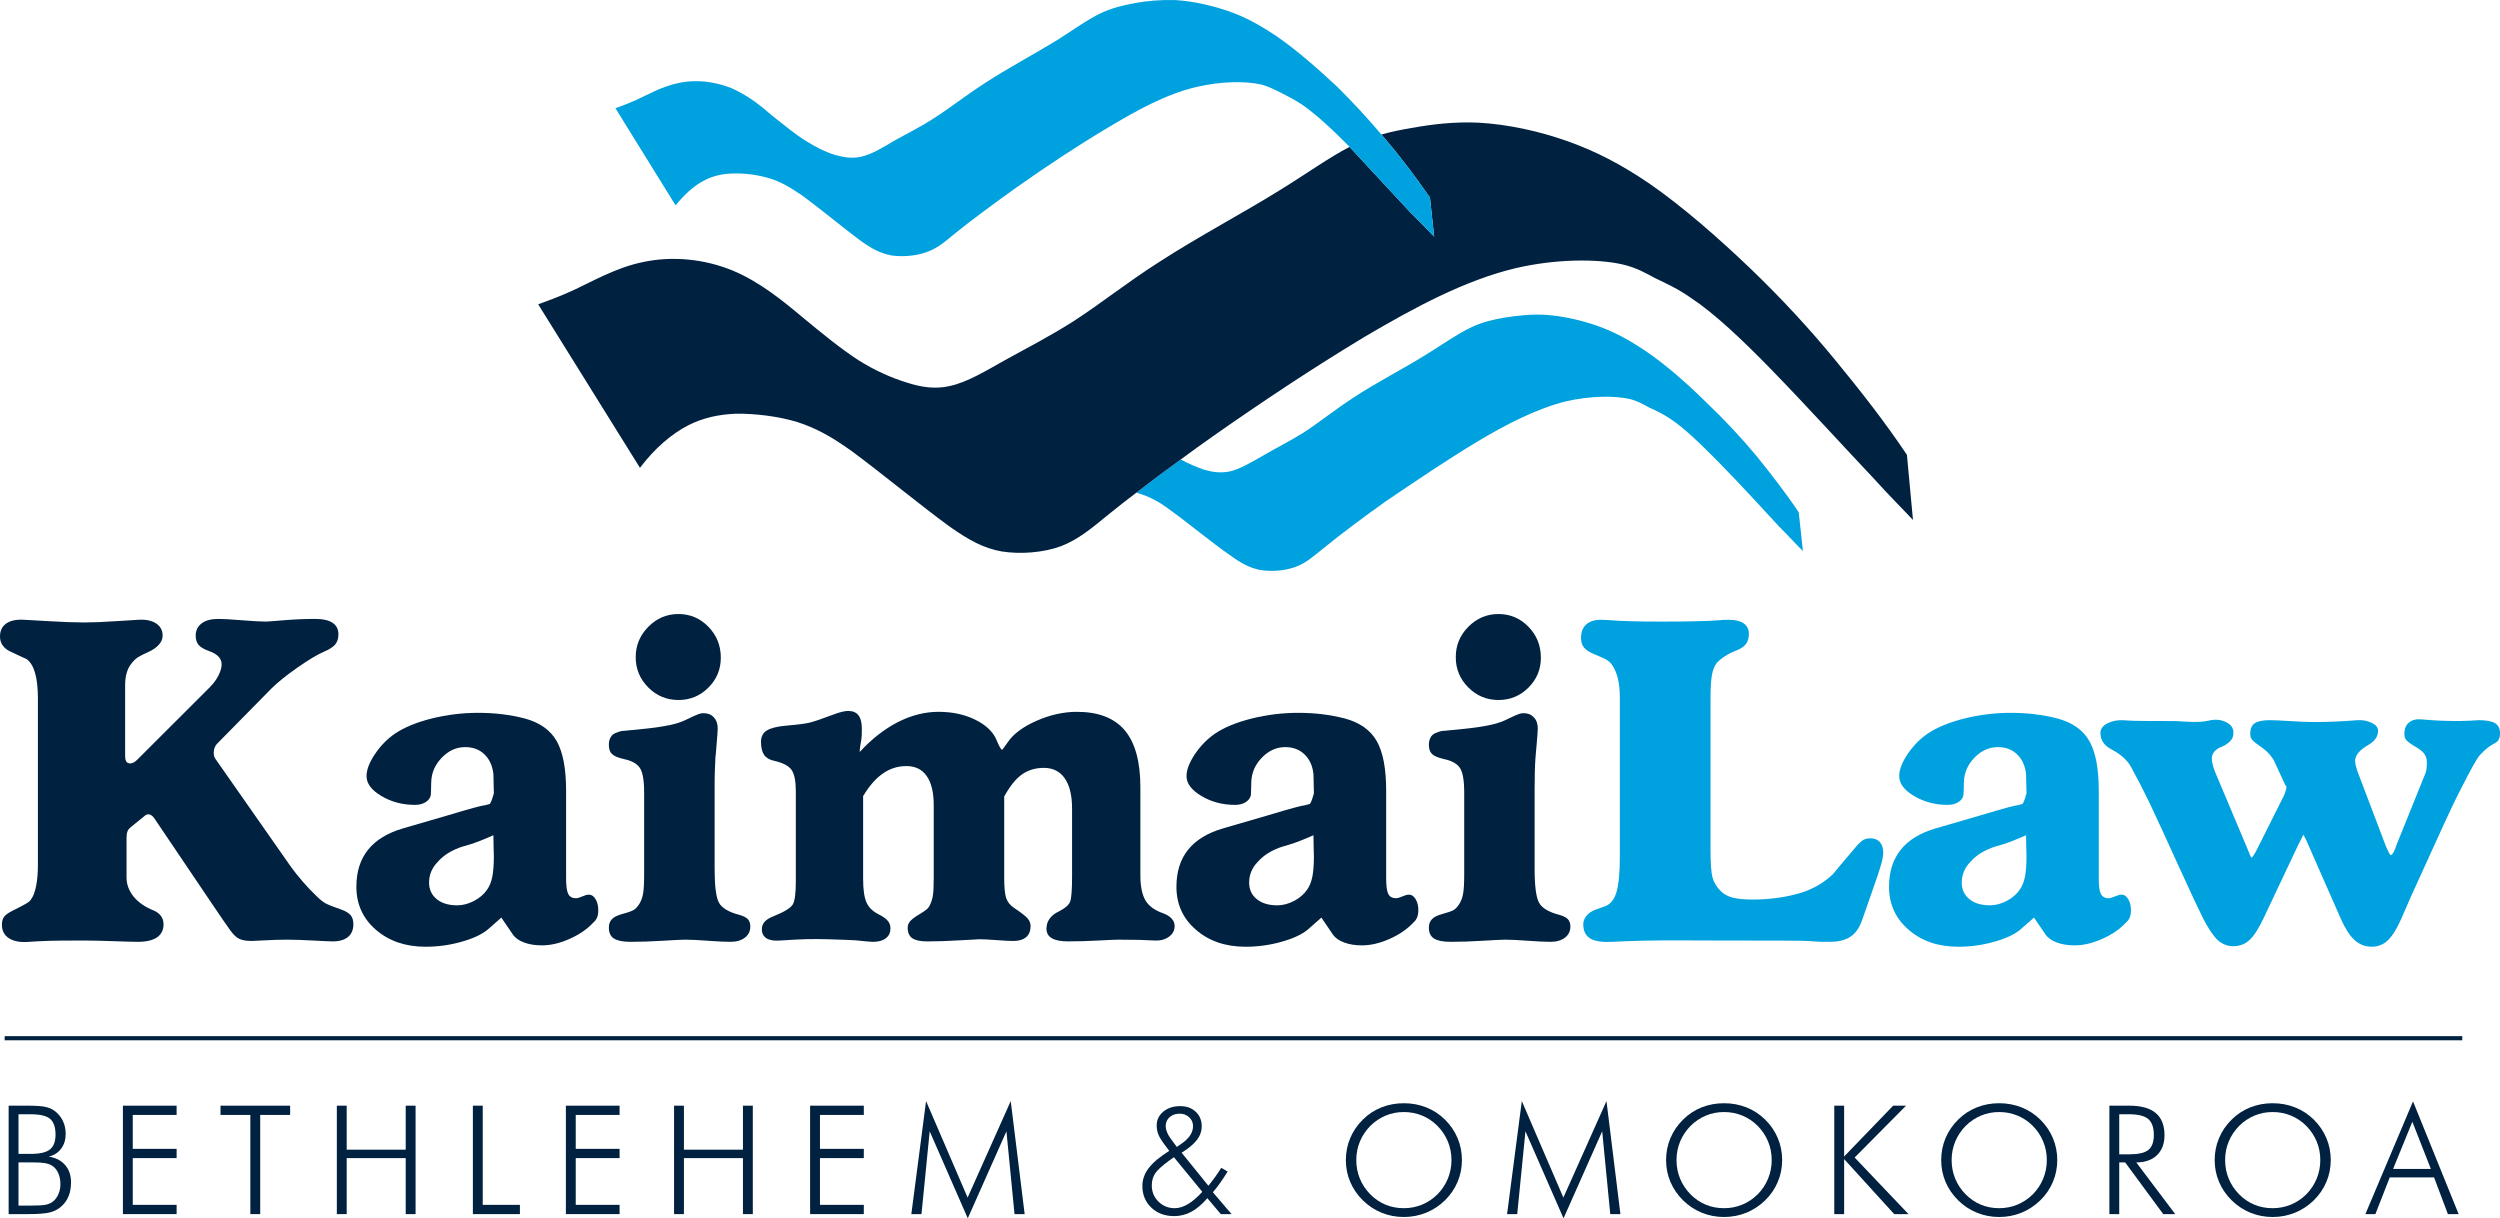
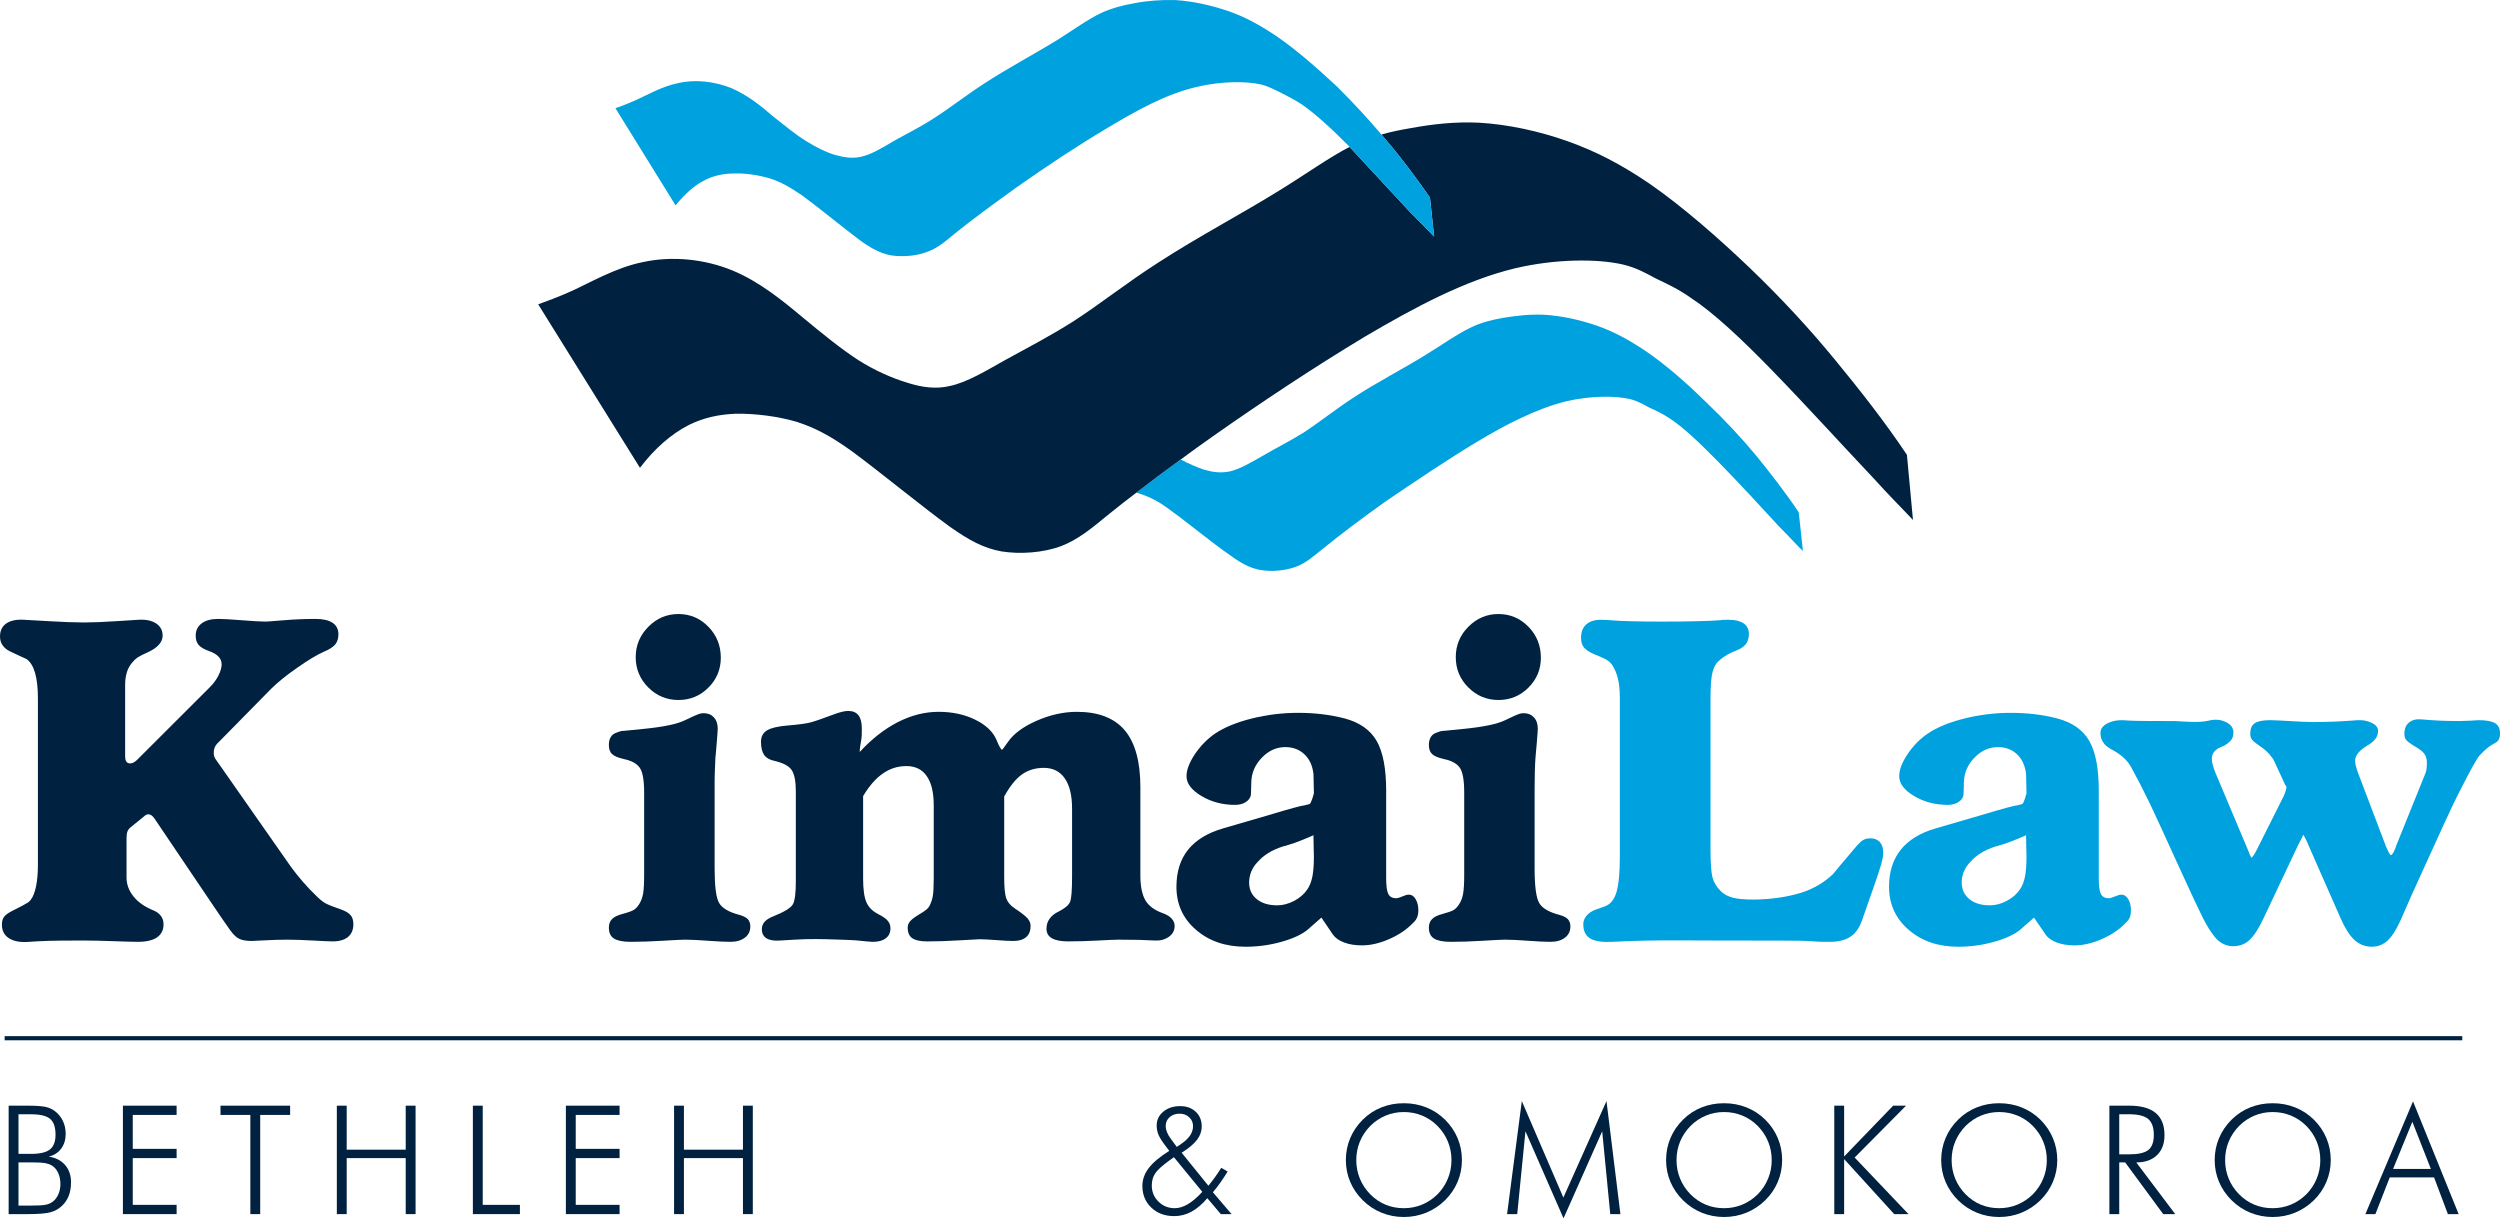
<svg xmlns="http://www.w3.org/2000/svg" id="Layer_2" width="431.202" height="210.139" viewBox="0 0 431.202 210.139">
  <g id="Layer_1-2">
    <path d="M196.008,84.97c2.314-1.804,4.901-3.732,7.651-5.722,1.343.746,2.687,1.294,3.98,1.754,1.593.46,2.886.622,4.479.311,1.679-.386,3.645-1.53,5.573-2.637,2.314-1.356,4.715-2.55,7.166-4.068,2.65-1.729,5.287-3.869,8.609-6.034,3.844-2.55,8.696-5.026,12.453-7.377,3.023-1.854,5.436-3.608,7.737-4.69,1.829-.896,3.658-1.344,5.723-1.704,2.165-.336,4.466-.635,7.017-.51,2.886.174,6.157.871,9.094,1.904,2.873,1.008,5.436,2.401,8.36,4.354,3.371,2.301,7.028,5.474,10.288,8.696,3.271,3.123,6.157,6.183,8.845,9.43,2.5,3.098,5.05,6.369,7.265,9.691l.721,6.681c-1.107-1.082-2.314-2.438-4.142-4.267-2.774-3.023-6.78-7.377-10.375-11.047-3.185-3.222-5.972-5.922-8.273-7.439-1.443-.983-2.65-1.505-3.745-2.015-.97-.523-1.928-1.107-3.371-1.468-2.55-.572-6.78-.572-11.06.435-5.05,1.281-10.288,3.968-15.389,7.041-5.287,3.197-10.624,6.805-15.625,10.201-4.08,2.899-7.837,5.735-10.524,7.924-1.829,1.443-3.123,2.675-4.952,3.347-1.928.696-4.229.883-6.208.535-1.778-.348-3.271-1.157-5.187-2.563-3.036-2.077-7.166-5.523-10.189-7.688-2.027-1.555-3.757-2.426-5.685-2.998-.087-.025-.186-.05-.236-.075h0Z" style="fill:#00a1df; fill-rule:evenodd; stroke-width:0px;" />
    <path d="M232.793,25.332c0,.025,0,.05.05.075,3.508,3.745,7.489,8.123,10.288,11.097,1.829,1.853,3.172,3.172,4.23,4.304l-.722-6.73c-2.314-3.297-4.715-6.581-7.402-9.716-.299-.373-.635-.771-.97-1.157,1.641-.473,3.322-.809,5.001-1.095,3.607-.659,7.601-1.157,11.83-.945,5.002.286,10.339,1.443,15.29,3.197,4.852,1.729,9.181,3.968,14.045,7.265,5.71,3.944,11.868,9.33,17.441,14.655,5.437,5.225,10.202,10.388,14.668,15.824,4.329,5.262,8.609,10.724,12.366,16.347l1.044,11.234c-1.679-1.804-3.981-4.068-6.867-7.265-4.714-4.976-11.395-12.328-17.454-18.561-5.187-5.337-10.051-9.902-13.944-12.453-2.302-1.629-4.329-2.525-6.158-3.409-1.679-.896-3.259-1.829-5.723-2.401-4.316-.97-11.482-.97-18.499.684-8.708,2.102-17.317,6.743-25.924,11.806-8.983,5.411-17.927,11.37-26.15,17.142-1.928,1.356-3.795,2.7-5.573,4.018-2.749,1.991-5.337,3.919-7.651,5.722-1.68,1.269-3.222,2.476-4.616,3.608-3.023,2.476-5.337,4.441-8.372,5.623-3.123,1.157-7.103,1.418-10.288.908-3.123-.572-5.574-1.916-8.932-4.279-4.865-3.533-11.881-9.318-16.832-12.975-3.658-2.625-6.295-4.043-9.567-5.101-3.272-.958-7.166-1.443-10.524-1.393-2.937.124-5.586.696-8.137,1.978-2.923,1.505-5.809,3.981-8.36,7.352l-17.553-28.202c1.542-.572,3.371-1.207,5.673-2.252,3.421-1.542,7.651-4.068,12.366-5.026,5.088-1.107,10.661-.535,15.475,1.443,4.616,1.916,8.51,5.088,12.117,8.099,3.272,2.712,6.445,5.312,9.567,7.352,2.787,1.754,5.723,3.085,8.509,3.919,2.401.771,4.852,1.132,7.266.56,3.023-.635,6.294-2.65,9.566-4.479,3.894-2.14,7.888-4.205,11.881-6.755,4.603-2.973,9.081-6.581,14.655-10.139,6.543-4.255,14.517-8.472,20.812-12.39,4.715-2.899,8.472-5.636,12.08-7.489h0Z" style="fill:#00213f; fill-rule:evenodd; stroke-width:0px;" />
    <path d="M116.527,35.421l-10.375-16.757c.958-.336,2.065-.746,3.358-1.319,2.066-.921,4.616-2.426,7.403-2.998,3.035-.709,6.307-.299,9.193.833,2.787,1.207,5.088,3.023,7.153,4.827,2.078,1.642,3.907,3.172,5.822,4.354,1.692,1.045,3.272,1.854,4.952,2.364,1.493.411,2.936.647,4.379.336,1.829-.386,3.757-1.543,5.672-2.7,2.302-1.294,4.765-2.5,7.017-3.981,2.786-1.766,5.486-3.931,8.757-6.033,3.894-2.55,8.609-5.051,12.453-7.414,2.936-1.854,5.324-3.608,7.638-4.702,1.928-.871,3.757-1.331,5.673-1.667,2.214-.435,4.615-.622,7.166-.547,2.936.186,6.058.883,8.993,1.866,3.023,1.045,5.523,2.438,8.46,4.404,3.358,2.314,7.016,5.511,10.425,8.696,2.749,2.749,5.25,5.437,7.601,8.223.335.386.671.784.97,1.157,2.687,3.135,5.088,6.419,7.402,9.716l.722,6.73c-1.058-1.132-2.401-2.451-4.23-4.304-2.799-2.973-6.78-7.352-10.288-11.097-.05-.025-.05-.05-.05-.075-3.123-3.147-6.009-5.797-8.323-7.365-1.343-.883-2.55-1.443-3.607-2.015-1.008-.46-1.966-1.033-3.409-1.394-2.55-.572-6.78-.572-11.01.423-5.25,1.207-10.288,4.006-15.389,7.054-5.336,3.172-10.673,6.73-15.625,10.214-3.993,2.861-7.887,5.722-10.524,7.862-1.829,1.493-3.173,2.712-5.101,3.371-1.829.697-4.229.834-6.058.572-1.928-.361-3.409-1.182-5.337-2.55-2.886-2.14-7.017-5.573-10.052-7.788-2.165-1.468-3.745-2.401-5.723-2.986-1.916-.572-4.23-.883-6.158-.809-1.816.037-3.409.386-4.852,1.12-1.828.896-3.508,2.413-5.1,4.379h0Z" style="fill:#00a1df; fill-rule:evenodd; stroke-width:0px;" />
    <path d="M362.283,126.433c0-.684.386-1.232,1.156-1.642.772-.41,1.655-.597,2.637-.572.772.062,1.543.087,2.327.112.796.025,3.023.037,6.717.037.038,0,.796.05,2.289.124,1.493.075,2.65.012,3.496-.186,1.095-.274,2.078-.212,2.973.211.896.411,1.343,1.02,1.343,1.841,0,.485-.112.896-.348,1.219-.236.336-.622.672-1.169.995-.224.087-.46.199-.709.323-.261.124-.398.187-.422.187-.673.448-1.021.97-1.07,1.592-.05.609.149,1.48.609,2.6l5.474,12.988c.199.522.361.933.498,1.232.137.286.224.448.262.448.05,0,.173-.149.373-.448.199-.286.373-.597.535-.933l4.715-9.405c.348-.921.473-1.431.361-1.543-.112-.124-.175-.224-.211-.299l-1.817-3.944c-.186-.41-.497-.846-.907-1.319-.424-.46-.909-.883-1.456-1.256-.746-.498-1.244-.896-1.468-1.169-.236-.274-.348-.622-.348-1.045,0-.871.249-1.48.759-1.829.51-.348,1.394-.535,2.65-.535.721,0,1.903.062,3.558.162,1.654.099,2.949.162,3.906.162,1.195,0,2.414-.025,3.658-.075,1.257-.05,2.601-.137,4.006-.249.884-.05,1.679.112,2.413.46.722.348,1.095.809,1.095,1.368,0,.485-.137.933-.398,1.319-.249.373-.684.759-1.27,1.119-.77.448-1.343.896-1.717,1.344-.385.46-.572.921-.572,1.393,0,.212.038.46.087.734.076.286.162.622.287,1.008l4.938,13c.224.51.399.896.536,1.145.137.249.236.386.299.386.137,0,.299-.174.485-.51.199-.348.373-.759.51-1.257l4.939-12.229c.099-.236.173-.498.224-.784.05-.299.074-.697.074-1.194,0-.635-.175-1.157-.498-1.58-.336-.411-.958-.871-1.865-1.368-.648-.411-1.07-.747-1.245-.995-.186-.249-.274-.572-.274-.995,0-.883.274-1.542.821-1.978.547-.435,1.257-.61,2.152-.523,1.245.112,2.339.187,3.26.224.932.037,2.014.062,3.271.062.486,0,1.108-.025,1.854-.062.772-.05,1.245-.087,1.431-.087,1.306,0,2.251.174,2.837.51.584.348.871.933.871,1.779,0,.796-.262,1.331-.809,1.63-.535.299-.896.51-1.082.659-.622.473-1.156.97-1.618,1.48-.46.51-1.517,2.401-3.172,5.66-.523,1.008-1.032,2.04-1.542,3.098-.511,1.045-1.991,4.292-4.466,9.728-1.169,2.538-2.04,4.479-2.65,5.822-.597,1.344-1.182,2.675-1.742,3.993-.772,1.717-1.53,2.923-2.302,3.645-.759.709-1.666,1.07-2.736,1.07-1.145,0-2.139-.386-2.985-1.157-.846-.771-1.642-2.04-2.414-3.794l-5.548-12.614c-.162-.398-.312-.746-.473-1.032-.149-.286-.274-.522-.36-.709-.025,0-.162.249-.399.759-.249.51-.422.833-.51.983l-5.996,12.689c-.858,1.804-1.667,3.048-2.438,3.745-.759.697-1.692,1.045-2.812,1.045-.61,0-1.207-.149-1.779-.448-.572-.299-1.057-.734-1.48-1.294-.597-.734-1.232-1.767-1.916-3.085-.671-1.319-2.09-4.354-4.242-9.069-2.314-5.113-3.968-8.696-4.951-10.761-.996-2.065-2.053-4.13-3.185-6.195-.312-.597-.759-1.157-1.331-1.679-.572-.51-1.257-.995-2.078-1.418-.647-.336-1.12-.734-1.431-1.207-.323-.473-.472-1.02-.472-1.617h0Z" style="fill:#00a1df; fill-rule:evenodd; stroke-width:0px;" />
    <path d="M338.36,152.209c0-.647.125-1.269.361-1.866.249-.585.61-1.144,1.095-1.642.535-.622,1.169-1.145,1.865-1.58.709-.435,1.568-.821,2.601-1.157-.299.099.074,0,1.107-.311,1.032-.311,2.389-.846,4.068-1.592,0,.659.012,1.393.037,2.19.026.796.038,1.294.038,1.468,0,1.443-.087,2.6-.261,3.483-.175.871-.46,1.617-.871,2.202-.523.796-1.281,1.455-2.264,1.978-.971.51-1.953.771-2.911.771-1.481,0-2.662-.348-3.546-1.07-.871-.709-1.319-1.667-1.319-2.874h0ZM325.821,152.943c0,3.011,1.132,5.486,3.384,7.427,2.251,1.953,5.1,2.924,8.546,2.924,2.09,0,4.143-.274,6.17-.846,2.015-.56,3.546-1.269,4.553-2.115l2.352-2.065,1.978,2.899c.398.597,1.057,1.058,1.941,1.393.896.336,1.915.498,3.084.498,1.506,0,3.099-.373,4.765-1.12,1.667-.734,3.048-1.679,4.118-2.836.287-.249.498-.535.635-.871.137-.348.199-.759.199-1.244,0-.734-.15-1.368-.461-1.891-.31-.522-.683-.784-1.132-.784-.15,0-.261.013-.348.025-.074.012-.137.025-.186.05l-1.281.473c-.063,0-.137.012-.224.037-.087.025-.137.037-.162.037-.671,0-1.133-.249-1.381-.734-.249-.473-.374-1.368-.374-2.687v-15.115c0-3.832-.535-6.68-1.629-8.584-1.082-1.903-2.923-3.197-5.51-3.894-1.27-.323-2.588-.572-3.92-.734-1.343-.162-2.723-.236-4.13-.236-2.687,0-5.337.323-7.961.97-2.625.659-4.728,1.518-6.32,2.588-1.344.908-2.5,2.078-3.483,3.533-.983,1.455-1.468,2.724-1.468,3.832,0,1.257.845,2.401,2.562,3.421,1.717,1.02,3.646,1.53,5.797,1.53.722,0,1.319-.149,1.817-.46.498-.311.796-.709.907-1.206,0,0,.013-.261.038-.784.025-.522.038-1.02.038-1.493.05-1.605.658-2.998,1.829-4.205,1.169-1.207,2.512-1.816,4.042-1.816,1.344,0,2.451.423,3.309,1.256.872.834,1.382,1.965,1.543,3.384l.074,3.346c-.323,1.145-.559,1.754-.734,1.829-.162.062-.447.137-.858.224-.299.025-.909.162-1.842.423-.92.249-2.438.684-4.54,1.319l-7.613,2.214c-2.713.783-4.753,2.015-6.097,3.695-1.343,1.679-2.027,3.807-2.027,6.394h0Z" style="fill:#00a1df; fill-rule:evenodd; stroke-width:0px;" />
    <path d="M272.701,110.012c0-.995.286-1.754.883-2.301.598-.535,1.431-.809,2.526-.809.173,0,.447.012.808.025.373.025.671.05.871.05.909.087,2.09.137,3.546.174,1.455.05,3.185.062,5.2.062,2.326,0,4.341-.013,6.021-.062,1.704-.037,3.06-.087,4.067-.174.162-.025.361-.05.585-.062.236-.012.572-.012,1.019-.012,1.083,0,1.929.212,2.526.622.597.423.896,1.02.896,1.804,0,.709-.162,1.294-.511,1.754-.348.448-.92.834-1.691,1.132-.76.299-1.406.622-1.954.983-.535.348-1.008.734-1.393,1.157-.398.522-.683,1.232-.833,2.127-.162.908-.236,2.252-.236,4.018v26.062c0,2.264.112,3.832.323,4.715.224.871.696,1.68,1.443,2.426.559.547,1.268.921,2.09,1.132.834.212,2.004.323,3.521.323,1.455,0,2.886-.112,4.316-.311,1.431-.199,2.774-.51,4.044-.896,1.032-.336,2.002-.771,2.886-1.294.896-.522,1.729-1.157,2.512-1.903-.012,0,.424-.535,1.319-1.592.896-1.07,1.854-2.189,2.848-3.359.461-.497.834-.821,1.145-.97.299-.162.684-.236,1.133-.236.709,0,1.257.224,1.642.672.385.435.571,1.045.571,1.829,0,.523-.136,1.244-.409,2.152-.262.921-.709,2.252-1.332,4.006l-1.915,5.474c-.46,1.306-1.12,2.252-2.004,2.836-.883.585-2.052.883-3.545.883-.709,0-1.257,0-1.642-.012-.373-.012-.734-.025-1.082-.062-.547-.05-1.331-.087-2.365-.112-1.032-.025-5.51-.037-13.435-.037,0,0-2.327-.012-6.955-.025-4.628-.025-8.645.062-12.054.249-.783.037-1.506.025-2.152-.062-.66-.099-1.169-.249-1.567-.46-.435-.261-.759-.597-.971-1.008-.211-.423-.31-.921-.31-1.493,0-.535.186-1.032.572-1.493.386-.46.896-.796,1.542-1.033l1.667-.597c.92-.348,1.58-1.169,1.953-2.451.386-1.294.572-3.371.572-6.208v-27.219c0-1.294-.099-2.388-.312-3.284-.198-.908-.535-1.704-.995-2.413-.236-.361-.547-.659-.933-.896-.386-.236-1.12-.572-2.177-.995-.833-.348-1.418-.734-1.766-1.145-.348-.423-.51-.983-.51-1.68h0Z" style="fill:#00a1df; fill-rule:evenodd; stroke-width:0px;" />
-     <path d="M251.093,113.346c0,2.053.721,3.782,2.164,5.225,1.443,1.443,3.173,2.165,5.2,2.165,2.015,0,3.745-.709,5.175-2.14,1.43-1.43,2.139-3.147,2.139-5.15,0-2.09-.709-3.869-2.139-5.337-1.43-1.468-3.16-2.202-5.175-2.202-2.015,0-3.744.734-5.2,2.202-1.443,1.455-2.164,3.197-2.164,5.237h0ZM246.452,160.009c0,.871.299,1.493.883,1.866.598.373,1.543.572,2.85.572,1.692,0,3.558-.062,5.598-.186,2.028-.124,3.31-.187,3.832-.187.932,0,2.238.062,3.906.187,1.667.124,2.985.186,3.919.186,1.045,0,1.867-.249,2.488-.722.622-.473.933-1.119.933-1.941,0-.51-.15-.921-.424-1.232-.274-.299-.747-.547-1.405-.734-1.891-.485-3.086-1.194-3.583-2.127-.497-.908-.759-2.861-.759-5.847v-13.908c0-1.02.013-1.978.038-2.886.025-.896.061-1.692.112-2.376.037-.311.112-1.157.223-2.525.112-1.368.175-2.19.175-2.476,0-.821-.224-1.468-.671-1.94-.435-.473-1.021-.722-1.766-.722-.299,0-.585.05-.884.162-.286.087-1.057.448-2.301,1.045-1.319.647-3.633,1.145-6.955,1.481-3.322.336-4.529.448-3.62.348-.162,0-.348.025-.547.075-.186.05-.498.149-.884.311-.373.149-.658.398-.858.746-.199.361-.299.796-.299,1.306,0,.709.186,1.232.547,1.568.348.348,1.032.635,2.04.871,1.293.261,2.202.747,2.724,1.468.523.709.783,2.152.783,4.304v14.132c0,1.505-.063,2.612-.186,3.297-.112.684-.336,1.281-.66,1.791-.31.485-.635.846-.97,1.045-.336.199-1.008.435-1.991.697-.821.224-1.406.51-1.755.883-.348.361-.535.858-.535,1.468h0Z" style="fill:#00213f; fill-rule:evenodd; stroke-width:0px;" />
+     <path d="M251.093,113.346c0,2.053.721,3.782,2.164,5.225,1.443,1.443,3.173,2.165,5.2,2.165,2.015,0,3.745-.709,5.175-2.14,1.43-1.43,2.139-3.147,2.139-5.15,0-2.09-.709-3.869-2.139-5.337-1.43-1.468-3.16-2.202-5.175-2.202-2.015,0-3.744.734-5.2,2.202-1.443,1.455-2.164,3.197-2.164,5.237h0ZM246.452,160.009c0,.871.299,1.493.883,1.866.598.373,1.543.572,2.85.572,1.692,0,3.558-.062,5.598-.186,2.028-.124,3.31-.187,3.832-.187.932,0,2.238.062,3.906.187,1.667.124,2.985.186,3.919.186,1.045,0,1.867-.249,2.488-.722.622-.473.933-1.119.933-1.941,0-.51-.15-.921-.424-1.232-.274-.299-.747-.547-1.405-.734-1.891-.485-3.086-1.194-3.583-2.127-.497-.908-.759-2.861-.759-5.847v-13.908c0-1.02.013-1.978.038-2.886.025-.896.061-1.692.112-2.376.037-.311.112-1.157.223-2.525.112-1.368.175-2.19.175-2.476,0-.821-.224-1.468-.671-1.94-.435-.473-1.021-.722-1.766-.722-.299,0-.585.05-.884.162-.286.087-1.057.448-2.301,1.045-1.319.647-3.633,1.145-6.955,1.481-3.322.336-4.529.448-3.62.348-.162,0-.348.025-.547.075-.186.05-.498.149-.884.311-.373.149-.658.398-.858.746-.199.361-.299.796-.299,1.306,0,.709.186,1.232.547,1.568.348.348,1.032.635,2.04.871,1.293.261,2.202.747,2.724,1.468.523.709.783,2.152.783,4.304v14.132c0,1.505-.063,2.612-.186,3.297-.112.684-.336,1.281-.66,1.791-.31.485-.635.846-.97,1.045-.336.199-1.008.435-1.991.697-.821.224-1.406.51-1.755.883-.348.361-.535.858-.535,1.468Z" style="fill:#00213f; fill-rule:evenodd; stroke-width:0px;" />
    <path d="M215.452,152.209c0-.647.124-1.269.36-1.866.237-.585.597-1.144,1.083-1.642.546-.622,1.169-1.145,1.878-1.58.696-.435,1.567-.821,2.599-1.157-.299.099.063,0,1.095-.311,1.032-.311,2.401-.846,4.08-1.592,0,.659.013,1.393.038,2.19.025.796.037,1.294.037,1.468,0,1.443-.087,2.6-.261,3.483-.175.871-.473,1.617-.871,2.202-.536.796-1.281,1.455-2.264,1.978-.983.51-1.953.771-2.911.771-1.481,0-2.662-.348-3.546-1.07-.883-.709-1.318-1.667-1.318-2.874h0ZM202.911,152.943c0,3.011,1.12,5.486,3.371,7.427,2.253,1.953,5.101,2.924,8.559,2.924,2.09,0,4.143-.274,6.17-.846,2.015-.56,3.534-1.269,4.553-2.115l2.352-2.065,1.966,2.899c.409.597,1.057,1.058,1.953,1.393.883.336,1.915.498,3.073.498,1.517,0,3.097-.373,4.776-1.12,1.667-.734,3.036-1.679,4.118-2.836.287-.249.485-.535.622-.871.137-.348.212-.759.212-1.244,0-.734-.15-1.368-.46-1.891-.312-.522-.684-.784-1.133-.784-.162,0-.261.013-.348.025-.074.012-.15.025-.199.05l-1.268.473c-.074,0-.137.012-.224.037-.087.025-.149.037-.175.037-.671,0-1.119-.249-1.368-.734-.249-.473-.374-1.368-.374-2.687v-15.115c0-3.832-.546-6.68-1.63-8.584-1.095-1.903-2.923-3.197-5.51-3.894-1.281-.323-2.588-.572-3.919-.734-1.357-.162-2.724-.236-4.131-.236-2.687,0-5.337.323-7.961.97-2.625.659-4.728,1.518-6.333,2.588-1.331.908-2.487,2.078-3.483,3.533-.97,1.455-1.468,2.724-1.468,3.832,0,1.257.859,2.401,2.576,3.421,1.704,1.02,3.645,1.53,5.797,1.53.709,0,1.318-.149,1.816-.46.498-.311.796-.709.909-1.206,0,0,.012-.261.037-.784.025-.522.038-1.02.038-1.493.05-1.605.66-2.998,1.829-4.205,1.169-1.207,2.512-1.816,4.031-1.816,1.343,0,2.451.423,3.322,1.256s1.381,1.965,1.542,3.384l.074,3.346c-.323,1.145-.572,1.754-.734,1.829-.173.062-.46.137-.858.224-.299.025-.909.162-1.842.423-.932.249-2.451.684-4.54,1.319l-7.613,2.214c-2.724.783-4.753,2.015-6.109,3.695-1.344,1.679-2.015,3.807-2.015,6.394h0Z" style="fill:#00213f; fill-rule:evenodd; stroke-width:0px;" />
    <path d="M131.256,127.951c0-.896.348-1.555,1.044-1.978.697-.423,1.867-.697,3.509-.834,1.828-.149,3.109-.323,3.843-.498.747-.186,2.053-.622,3.919-1.331.635-.249,1.182-.423,1.606-.523.422-.112.795-.162,1.119-.162.809,0,1.406.261,1.779.759.386.498.572,1.256.572,2.289,0,.473,0,.834-.012,1.07-.013.237-.026.46-.051.672-.099.498-.173.945-.223,1.331-.051.398-.076.709-.076.958,2.065-2.252,4.255-3.956,6.569-5.15,2.327-1.182,4.665-1.779,7.029-1.779,2.388,0,4.516.46,6.369,1.381,1.865.921,3.086,2.115,3.67,3.571.186.46.361.846.536,1.145.173.299.299.448.373.448.025,0,.099-.087.236-.261.137-.174.386-.522.747-1.032.958-1.431,2.612-2.662,4.951-3.695,2.339-1.032,4.665-1.555,6.979-1.555,3.719,0,6.468,1.07,8.26,3.197,1.791,2.127,2.688,5.399,2.688,9.815v15.189c0,1.866.286,3.297.858,4.292.572.983,1.58,1.729,3.023,2.239.647.236,1.156.535,1.506.92.348.373.522.809.522,1.281,0,.784-.335,1.406-1.006,1.878-.673.473-1.469.684-2.401.635-.846-.05-1.717-.087-2.65-.112-.92-.025-2.139-.037-3.658-.037-.46,0-1.605.05-3.445.149-1.829.099-3.571.149-5.225.149-1.257,0-2.19-.186-2.799-.547-.623-.361-.922-.908-.922-1.642,0-.647.175-1.219.547-1.729.361-.51.884-.921,1.58-1.244,1.095-.56,1.742-1.12,1.954-1.692.223-.56.335-2.028.335-4.391v-11.632c0-2.289-.422-4.043-1.257-5.237-.833-1.206-2.04-1.816-3.607-1.816-1.468,0-2.737.386-3.795,1.145-1.057.759-2.077,2.028-3.048,3.794v13.896c0,1.742.112,2.961.348,3.645.237.684.722,1.269,1.468,1.754,1.108.734,1.842,1.306,2.203,1.717.36.411.535.858.535,1.319,0,.834-.249,1.468-.759,1.916-.523.448-1.257.672-2.202.672-.66,0-1.63-.05-2.924-.149-1.293-.099-2.264-.149-2.924-.149-.248,0-1.392.062-3.432.187-2.053.124-3.92.186-5.624.186-1.156,0-2.002-.186-2.538-.547-.535-.373-.796-.97-.796-1.817,0-.361.112-.709.336-1.008.224-.299.622-.634,1.182-.995.983-.585,1.567-.983,1.753-1.157.199-.174.349-.361.46-.547.287-.547.486-1.12.597-1.729.112-.597.163-1.679.163-3.222v-12.452c0-2.214-.399-3.894-1.207-5.038-.796-1.157-1.966-1.729-3.508-1.729-1.481,0-2.837.423-4.055,1.281-1.232.846-2.365,2.152-3.409,3.894v14.281c0,1.866.199,3.209.584,4.068.374.846,1.058,1.518,2.015,2.003.821.423,1.382.809,1.667,1.182.299.361.448.784.448,1.269,0,.846-.349,1.48-1.057,1.891-.697.411-1.717.535-3.036.373-.622-.075-1.244-.137-1.891-.186-.634-.05-2.263-.112-4.864-.187-1.43-.037-2.687-.037-3.795-.012-1.094.037-2.575.112-4.428.236-1.02.075-1.804-.062-2.326-.398-.523-.336-.785-.858-.785-1.568,0-.485.162-.908.473-1.269.323-.361.821-.672,1.506-.945,1.915-.759,3.048-1.468,3.383-2.09.336-.622.498-1.928.498-3.919v-15.563c0-1.766-.249-2.998-.746-3.695-.486-.697-1.481-1.207-2.986-1.555-.784-.162-1.369-.498-1.729-1.008-.361-.522-.547-1.269-.547-2.264h0Z" style="fill:#00213f; fill-rule:evenodd; stroke-width:0px;" />
    <path d="M109.647,113.346c0,2.053.734,3.782,2.165,5.225,1.443,1.443,3.185,2.165,5.212,2.165,2.015,0,3.732-.709,5.163-2.14,1.43-1.43,2.139-3.147,2.139-5.15,0-2.09-.709-3.869-2.139-5.337-1.431-1.468-3.148-2.202-5.163-2.202-2.027,0-3.757.734-5.2,2.202-1.443,1.455-2.177,3.197-2.177,5.237h0ZM105.019,160.009c0,.871.287,1.493.871,1.866.597.373,1.543.572,2.85.572,1.704,0,3.57-.062,5.598-.186,2.04-.124,3.31-.187,3.831-.187.933,0,2.252.062,3.92.187,1.666.124,2.972.186,3.906.186,1.045,0,1.867-.249,2.488-.722.622-.473.932-1.119.932-1.941,0-.51-.137-.921-.422-1.232-.274-.299-.747-.547-1.394-.734-1.89-.485-3.097-1.194-3.595-2.127-.498-.908-.746-2.861-.746-5.847v-13.908c0-1.02,0-1.978.037-2.886.025-.896.063-1.692.1-2.376.05-.311.111-1.157.223-2.525.112-1.368.175-2.19.175-2.476,0-.821-.224-1.468-.66-1.94-.435-.473-1.032-.722-1.779-.722-.286,0-.584.05-.871.162-.299.087-1.069.448-2.314,1.045-1.306.647-3.632,1.145-6.942,1.481-3.333.336-4.54.448-3.632.348-.162,0-.336.025-.536.075-.198.05-.497.149-.896.311-.373.149-.647.398-.846.746-.211.361-.299.796-.299,1.306,0,.709.175,1.232.536,1.568.36.348,1.032.635,2.04.871,1.293.261,2.202.747,2.725,1.468.523.709.783,2.152.783,4.304v14.132c0,1.505-.063,2.612-.175,3.297-.124.684-.348,1.281-.658,1.791-.312.485-.635.846-.983,1.045-.336.199-.996.435-1.991.697-.809.224-1.407.51-1.755.883-.348.361-.523.858-.523,1.468h0Z" style="fill:#00213f; fill-rule:evenodd; stroke-width:0px;" />
-     <path d="M74.006,152.209c0-.647.125-1.269.361-1.866.249-.585.61-1.144,1.095-1.642.535-.622,1.169-1.145,1.865-1.58.709-.435,1.568-.821,2.601-1.157-.299.099.074,0,1.107-.311,1.032-.311,2.389-.846,4.068-1.592,0,.659.012,1.393.038,2.19.025.796.037,1.294.037,1.468,0,1.443-.087,2.6-.261,3.483-.175.871-.46,1.617-.871,2.202-.523.796-1.281,1.455-2.264,1.978-.97.51-1.953.771-2.911.771-1.481,0-2.662-.348-3.546-1.07-.871-.709-1.319-1.667-1.319-2.874h0ZM61.466,152.943c0,3.011,1.132,5.486,3.371,7.427,2.264,1.953,5.113,2.924,8.559,2.924,2.09,0,4.143-.274,6.17-.846,2.015-.56,3.533-1.269,4.553-2.115l2.352-2.065,1.978,2.899c.398.597,1.045,1.058,1.941,1.393.896.336,1.915.498,3.084.498,1.506,0,3.099-.373,4.765-1.12,1.667-.734,3.048-1.679,4.118-2.836.287-.249.498-.535.635-.871.137-.348.199-.759.199-1.244,0-.734-.15-1.368-.461-1.891-.31-.522-.683-.784-1.132-.784-.149,0-.261.013-.348.025-.074.012-.137.025-.186.05l-1.281.473c-.063,0-.137.012-.224.037-.087.025-.15.037-.175.037-.658,0-1.12-.249-1.368-.734-.249-.473-.374-1.368-.374-2.687v-15.115c0-3.832-.547-6.68-1.629-8.584-1.095-1.903-2.923-3.197-5.51-3.894-1.27-.323-2.588-.572-3.919-.734-1.344-.162-2.724-.236-4.131-.236-2.687,0-5.337.323-7.961.97-2.625.659-4.728,1.518-6.32,2.588-1.344.908-2.5,2.078-3.483,3.533-.983,1.455-1.468,2.724-1.468,3.832,0,1.257.845,2.401,2.562,3.421,1.717,1.02,3.646,1.53,5.798,1.53.721,0,1.318-.149,1.816-.46.498-.311.796-.709.907-1.206,0,0,.013-.261.038-.784.025-.522.038-1.02.038-1.493.05-1.605.66-2.998,1.829-4.205,1.169-1.207,2.512-1.816,4.031-1.816,1.356,0,2.463.423,3.322,1.256.871.834,1.381,1.965,1.542,3.384l.074,3.346c-.323,1.145-.572,1.754-.734,1.829-.162.062-.46.137-.858.224-.299.025-.909.162-1.842.423-.92.249-2.438.684-4.54,1.319l-7.613,2.214c-2.713.783-4.753,2.015-6.096,3.695-1.357,1.679-2.028,3.807-2.028,6.394h0Z" style="fill:#00213f; fill-rule:evenodd; stroke-width:0px;" />
    <path d="M0,109.788c0-.995.36-1.754,1.082-2.252.721-.498,1.753-.722,3.097-.635,0,0,1.319.075,3.968.224,2.637.162,4.753.237,6.369.237,1.468,0,3.397-.075,5.772-.237,2.389-.149,3.57-.224,3.57-.224,1.294-.087,2.314.137,3.061.622.759.498,1.132,1.207,1.132,2.115,0,.535-.198,1.045-.622,1.53-.411.473-1.008.908-1.804,1.269-.958.435-1.592.759-1.903.97-.31.212-.622.498-.92.871-.422.497-.734,1.057-.92,1.679-.199.622-.299,1.356-.299,2.202v12.291c0,.722.224,1.132.671,1.206.435.087.909-.112,1.381-.585l12.628-12.614c.597-.609,1.082-1.269,1.43-1.978.348-.697.535-1.331.535-1.903,0-.51-.186-.945-.546-1.331-.349-.373-.909-.696-1.642-.958-.846-.299-1.431-.647-1.779-1.045-.335-.386-.51-.92-.51-1.605,0-.896.348-1.605,1.045-2.127.683-.51,1.629-.759,2.835-.759.821,0,2.152.075,4.019.224,1.865.149,3.259.237,4.179.237.287,0,1.344-.087,3.185-.237,1.829-.149,3.633-.224,5.399-.224,1.294,0,2.276.224,2.949.672.671.448,1.008,1.107,1.008,1.978,0,.709-.186,1.306-.547,1.754-.386.448-1.008.858-1.878,1.219-1.194.51-2.749,1.443-4.665,2.787-1.928,1.343-3.434,2.563-4.54,3.67l-9.268,9.417c-.36.361-.547.809-.597,1.356s.05.983.299,1.319l13.075,18.685c.61.821,1.281,1.667,2.028,2.525.746.858,1.468,1.617,2.139,2.252.66.672,1.232,1.145,1.704,1.406.473.261,1.406.635,2.787,1.107.747.274,1.268.597,1.58.971.312.373.46.896.46,1.555,0,.933-.31,1.667-.92,2.177-.622.51-1.493.771-2.637.771-.473,0-1.593-.05-3.384-.149-1.779-.099-3.272-.149-4.441-.149-1.232,0-2.487.037-3.793.112-1.306.075-2.103.112-2.365.112-.957,0-1.679-.137-2.177-.386-.51-.249-1.019-.759-1.555-1.505-.273-.373-.683-.958-1.219-1.742-.547-.784-1.156-1.68-1.829-2.687l-9.94-14.729c-.273-.423-.572-.684-.896-.771-.335-.087-.634.025-.92.311l-2.363,1.916c-.261.224-.448.46-.535.734-.1.261-.15.647-.15,1.157v6.755c0,1.194.411,2.301,1.219,3.297.809.995,1.979,1.804,3.496,2.413.535.224.945.547,1.232.946.299.41.435.883.435,1.418,0,.983-.374,1.729-1.12,2.252-.747.51-1.842.771-3.297.771-.734,0-2.139-.037-4.205-.112-2.065-.075-3.757-.112-5.063-.112-2.786,0-4.789.012-6.008.05-1.219.037-2.388.099-3.496.174-1.455.124-2.599-.075-3.445-.597-.833-.522-1.244-1.306-1.244-2.364,0-.535.112-.97.335-1.306.224-.323.648-.647,1.257-.97,1.642-.834,2.601-1.331,2.861-1.518.261-.174.435-.361.547-.535.386-.498.684-1.269.896-2.326.211-1.045.312-2.277.312-3.67v-28.662c0-1.816-.162-3.284-.486-4.416-.323-1.145-.82-1.941-1.48-2.414-.05-.025-.348-.162-.884-.398-.547-.249-1.082-.498-1.617-.759-.709-.299-1.232-.672-1.555-1.119C.173,110.958,0,110.423,0,109.788h0Z" style="fill:#00213f; fill-rule:evenodd; stroke-width:0px;" />
    <path d="M1.491,209.411v-18.704h3.245c1.422,0,2.449.068,3.079.204.63.136,1.167.371,1.61.703.622.469,1.094,1.041,1.418,1.719.324.677.486,1.424.486,2.242,0,.996-.26,1.844-.779,2.542-.52.698-1.235,1.158-2.146,1.38,1.201.179,2.142.66,2.824,1.444.681.784,1.022,1.776,1.022,2.977,0,.877-.132,1.657-.396,2.338-.264.681-.664,1.269-1.201,1.763-.545.511-1.201.871-1.967,1.08-.767.209-2.074.313-3.922.313H1.491ZM3.19,199.024h2.121c1.559,0,2.659-.255,3.303-.767.643-.511.965-1.363.965-2.555,0-1.286-.313-2.193-.939-2.721-.626-.528-1.736-.792-3.328-.792h-2.121v6.835ZM3.19,207.941h2.172c1.235,0,2.087-.051,2.555-.153.468-.102.864-.277,1.188-.524.4-.307.72-.73.958-1.271.238-.541.358-1.118.358-1.731,0-.75-.132-1.407-.396-1.974-.264-.566-.63-.99-1.099-1.271-.324-.187-.705-.322-1.143-.402-.439-.081-1.122-.122-2.051-.122h-2.542v7.449Z" style="fill:#00213f; stroke-width:0px;" />
    <path d="M21.199,209.411v-18.704h9.262v1.597h-7.563v5.851h7.563v1.597h-7.563v8.062h7.563v1.597h-9.262Z" style="fill:#00213f; stroke-width:0px;" />
    <path d="M43.181,209.411v-17.107h-5.149v-1.597h12.009v1.597h-5.161v17.107h-1.699Z" style="fill:#00213f; stroke-width:0px;" />
    <path d="M58.098,209.411v-18.704h1.699v7.589h10.182v-7.589h1.699v18.704h-1.699v-9.659h-10.182v9.659h-1.699Z" style="fill:#00213f; stroke-width:0px;" />
    <path d="M81.562,209.411v-18.704h1.699v17.107h6.413v1.597h-8.113Z" style="fill:#00213f; stroke-width:0px;" />
    <path d="M97.603,209.411v-18.704h9.262v1.597h-7.563v5.851h7.563v1.597h-7.563v8.062h7.563v1.597h-9.262Z" style="fill:#00213f; stroke-width:0px;" />
    <path d="M116.264,209.411v-18.704h1.699v7.589h10.182v-7.589h1.699v18.704h-1.699v-9.659h-10.182v9.659h-1.699Z" style="fill:#00213f; stroke-width:0px;" />
-     <path d="M139.728,209.411v-18.704h9.262v1.597h-7.563v5.851h7.563v1.597h-7.563v8.062h7.563v1.597h-9.262Z" style="fill:#00213f; stroke-width:0px;" />
-     <path d="M166.922,210.139l-6.567-15.011-1.418,14.283h-1.75l2.542-19.496,7.167,16.647,7.436-16.647,2.402,19.496h-1.75l-1.393-14.283-6.669,15.011Z" style="fill:#00213f; stroke-width:0px;" />
    <path d="M210.567,209.411l-2.325-2.747c-.894,1.047-1.808,1.825-2.74,2.332-.933.506-1.923.76-2.97.76-1.61,0-2.928-.49-3.954-1.469-1.026-.979-1.539-2.227-1.539-3.743,0-1.09.364-2.115,1.092-3.073.728-.958,1.91-1.948,3.545-2.97l-.715-.945c-.588-.775-.977-1.405-1.169-1.891-.192-.486-.287-.997-.287-1.533,0-.962.381-1.761,1.143-2.395.762-.635,1.739-.952,2.932-.952,1.082,0,1.967.324,2.657.971s1.035,1.482,1.035,2.504c0,.843-.271,1.622-.811,2.338-.541.715-1.425,1.457-2.651,2.223l4.612,5.698c.4-.485.788-.988,1.163-1.508.375-.519.728-1.047,1.06-1.584l1.099.639c-.417.681-.835,1.318-1.252,1.91-.417.592-.848,1.148-1.29,1.667l3.22,3.769h-1.853ZM207.373,205.565l-4.893-5.966-.843.6c-1.252.912-2.061,1.659-2.427,2.242-.366.584-.549,1.258-.549,2.025,0,1.099.383,2.027,1.15,2.785.767.758,1.699,1.137,2.798,1.137.741,0,1.505-.234,2.293-.703.788-.468,1.612-1.175,2.472-2.121ZM202.978,197.823l.83-.575c.664-.46,1.158-.941,1.482-1.444.324-.503.485-1.026.485-1.571,0-.605-.222-1.114-.664-1.527-.443-.413-.988-.619-1.635-.619-.707,0-1.286.2-1.738.6-.452.401-.677.916-.677,1.546,0,.332.077.686.23,1.06.153.375.366.745.639,1.112l1.048,1.418Z" style="fill:#00213f; stroke-width:0px;" />
    <path d="M252.155,200.097c0,1.32-.252,2.574-.754,3.762-.503,1.188-1.227,2.247-2.173,3.175-.963.937-2.05,1.65-3.26,2.14-1.21.49-2.489.735-3.835.735s-2.623-.245-3.829-.735c-1.206-.489-2.286-1.203-3.241-2.14-.955-.945-1.681-2.008-2.18-3.187-.499-1.18-.748-2.43-.748-3.75,0-1.337.249-2.6.748-3.788.499-1.188,1.225-2.255,2.18-3.2.937-.928,2.007-1.631,3.209-2.108,1.202-.477,2.489-.715,3.861-.715,1.381,0,2.674.241,3.88.722,1.206.481,2.278,1.182,3.215,2.102.954.945,1.681,2.012,2.179,3.2.499,1.188.748,2.451.748,3.788ZM242.132,208.389c1.108,0,2.156-.205,3.145-.613.989-.409,1.879-1.005,2.672-1.788.776-.792,1.37-1.693,1.783-2.702.413-1.009.62-2.072.62-3.188,0-1.124-.205-2.187-.614-3.188-.409-1.001-1.006-1.901-1.79-2.702-.776-.784-1.66-1.38-2.653-1.789-.993-.409-2.048-.613-3.164-.613-1.108,0-2.153.204-3.133.613-.98.409-1.867,1.005-2.659,1.789-.784.809-1.381,1.71-1.79,2.702-.409.992-.614,2.055-.614,3.188,0,1.124.204,2.187.614,3.188.409,1.001,1.006,1.901,1.79,2.702.784.792,1.662,1.39,2.634,1.795.972.404,2.024.607,3.158.607Z" style="fill:#00213f; stroke-width:0px;" />
    <path d="M269.678,210.139l-6.567-15.011-1.418,14.283h-1.75l2.542-19.496,7.167,16.647,7.436-16.647,2.402,19.496h-1.75l-1.393-14.283-6.669,15.011Z" style="fill:#00213f; stroke-width:0px;" />
    <path d="M307.387,200.097c0,1.32-.252,2.574-.754,3.762-.503,1.188-1.227,2.247-2.173,3.175-.963.937-2.05,1.65-3.26,2.14-1.21.49-2.489.735-3.835.735s-2.623-.245-3.829-.735c-1.206-.489-2.286-1.203-3.241-2.14-.955-.945-1.681-2.008-2.18-3.187-.499-1.18-.748-2.43-.748-3.75,0-1.337.249-2.6.748-3.788.499-1.188,1.225-2.255,2.18-3.2.937-.928,2.007-1.631,3.209-2.108,1.202-.477,2.489-.715,3.861-.715,1.381,0,2.674.241,3.88.722,1.206.481,2.278,1.182,3.215,2.102.954.945,1.681,2.012,2.179,3.2.499,1.188.748,2.451.748,3.788ZM297.365,208.389c1.108,0,2.156-.205,3.145-.613.989-.409,1.879-1.005,2.672-1.788.776-.792,1.37-1.693,1.783-2.702.413-1.009.62-2.072.62-3.188,0-1.124-.205-2.187-.614-3.188-.409-1.001-1.006-1.901-1.79-2.702-.776-.784-1.66-1.38-2.653-1.789-.993-.409-2.048-.613-3.164-.613-1.108,0-2.153.204-3.133.613-.98.409-1.867,1.005-2.659,1.789-.784.809-1.381,1.71-1.79,2.702-.409.992-.614,2.055-.614,3.188,0,1.124.204,2.187.614,3.188.409,1.001,1.006,1.901,1.79,2.702.784.792,1.662,1.39,2.634,1.795.972.404,2.024.607,3.158.607Z" style="fill:#00213f; stroke-width:0px;" />
    <path d="M316.377,209.411v-18.704h1.699v8.764l8.458-8.764h2.223l-8.866,8.943,9.288,9.761h-2.466l-8.636-9.492v9.492h-1.699Z" style="fill:#00213f; stroke-width:0px;" />
    <path d="M354.839,200.097c0,1.32-.252,2.574-.754,3.762-.503,1.188-1.227,2.247-2.173,3.175-.963.937-2.05,1.65-3.26,2.14-1.21.49-2.489.735-3.835.735s-2.623-.245-3.829-.735c-1.206-.489-2.286-1.203-3.241-2.14-.955-.945-1.681-2.008-2.18-3.187-.499-1.18-.748-2.43-.748-3.75,0-1.337.249-2.6.748-3.788.499-1.188,1.225-2.255,2.18-3.2.937-.928,2.007-1.631,3.209-2.108,1.202-.477,2.489-.715,3.861-.715,1.381,0,2.674.241,3.88.722,1.206.481,2.278,1.182,3.215,2.102.954.945,1.681,2.012,2.179,3.2.499,1.188.748,2.451.748,3.788ZM344.817,208.389c1.108,0,2.156-.205,3.145-.613.989-.409,1.879-1.005,2.672-1.788.776-.792,1.37-1.693,1.783-2.702.413-1.009.62-2.072.62-3.188,0-1.124-.205-2.187-.614-3.188-.409-1.001-1.006-1.901-1.79-2.702-.776-.784-1.66-1.38-2.653-1.789-.993-.409-2.048-.613-3.164-.613-1.108,0-2.153.204-3.133.613-.98.409-1.867,1.005-2.659,1.789-.784.809-1.381,1.71-1.79,2.702-.409.992-.614,2.055-.614,3.188,0,1.124.204,2.187.614,3.188.409,1.001,1.006,1.901,1.79,2.702.784.792,1.662,1.39,2.634,1.795.972.404,2.024.607,3.158.607Z" style="fill:#00213f; stroke-width:0px;" />
    <path d="M375.186,209.411h-2.07l-6.567-8.918h-1.022v8.918h-1.699v-18.704h3.437c2.027,0,3.545.422,4.555,1.265,1.009.843,1.514,2.121,1.514,3.833,0,1.457-.432,2.602-1.297,3.437-.865.835-2.055,1.252-3.571,1.252l6.72,8.918ZM365.528,192.189v6.912h1.712c1.584,0,2.689-.253,3.315-.76.626-.507.939-1.369.939-2.587,0-1.286-.324-2.202-.971-2.747-.647-.545-1.742-.818-3.283-.818h-1.712Z" style="fill:#00213f; stroke-width:0px;" />
    <path d="M402.01,200.097c0,1.32-.252,2.574-.754,3.762-.503,1.188-1.227,2.247-2.173,3.175-.963.937-2.05,1.65-3.26,2.14-1.21.49-2.489.735-3.835.735s-2.623-.245-3.829-.735c-1.206-.489-2.286-1.203-3.241-2.14-.955-.945-1.681-2.008-2.18-3.187-.499-1.18-.748-2.43-.748-3.75,0-1.337.249-2.6.748-3.788.499-1.188,1.225-2.255,2.18-3.2.937-.928,2.007-1.631,3.209-2.108,1.202-.477,2.489-.715,3.861-.715,1.381,0,2.674.241,3.88.722,1.206.481,2.278,1.182,3.215,2.102.954.945,1.681,2.012,2.179,3.2.499,1.188.748,2.451.748,3.788ZM391.988,208.389c1.108,0,2.156-.205,3.145-.613.989-.409,1.879-1.005,2.672-1.788.776-.792,1.37-1.693,1.783-2.702.413-1.009.62-2.072.62-3.188,0-1.124-.205-2.187-.614-3.188-.409-1.001-1.006-1.901-1.79-2.702-.776-.784-1.66-1.38-2.653-1.789-.993-.409-2.048-.613-3.164-.613-1.108,0-2.153.204-3.133.613-.98.409-1.867,1.005-2.659,1.789-.784.809-1.381,1.71-1.79,2.702-.409.992-.614,2.055-.614,3.188,0,1.124.204,2.187.614,3.188.409,1.001,1.006,1.901,1.79,2.702.784.792,1.662,1.39,2.634,1.795.972.404,2.024.607,3.158.607Z" style="fill:#00213f; stroke-width:0px;" />
    <path d="M407.984,209.411l8.215-19.445,7.87,19.445h-1.853l-2.389-6.337h-7.64l-2.479,6.337h-1.725ZM412.763,201.617h6.516l-3.194-8.138-3.322,8.138Z" style="fill:#00213f; stroke-width:0px;" />
    <line x1=".802" y1="179.073" x2="424.694" y2="179.073" style="fill:none; stroke:#00213f; stroke-miterlimit:10; stroke-width:.715px;" />
  </g>
</svg>